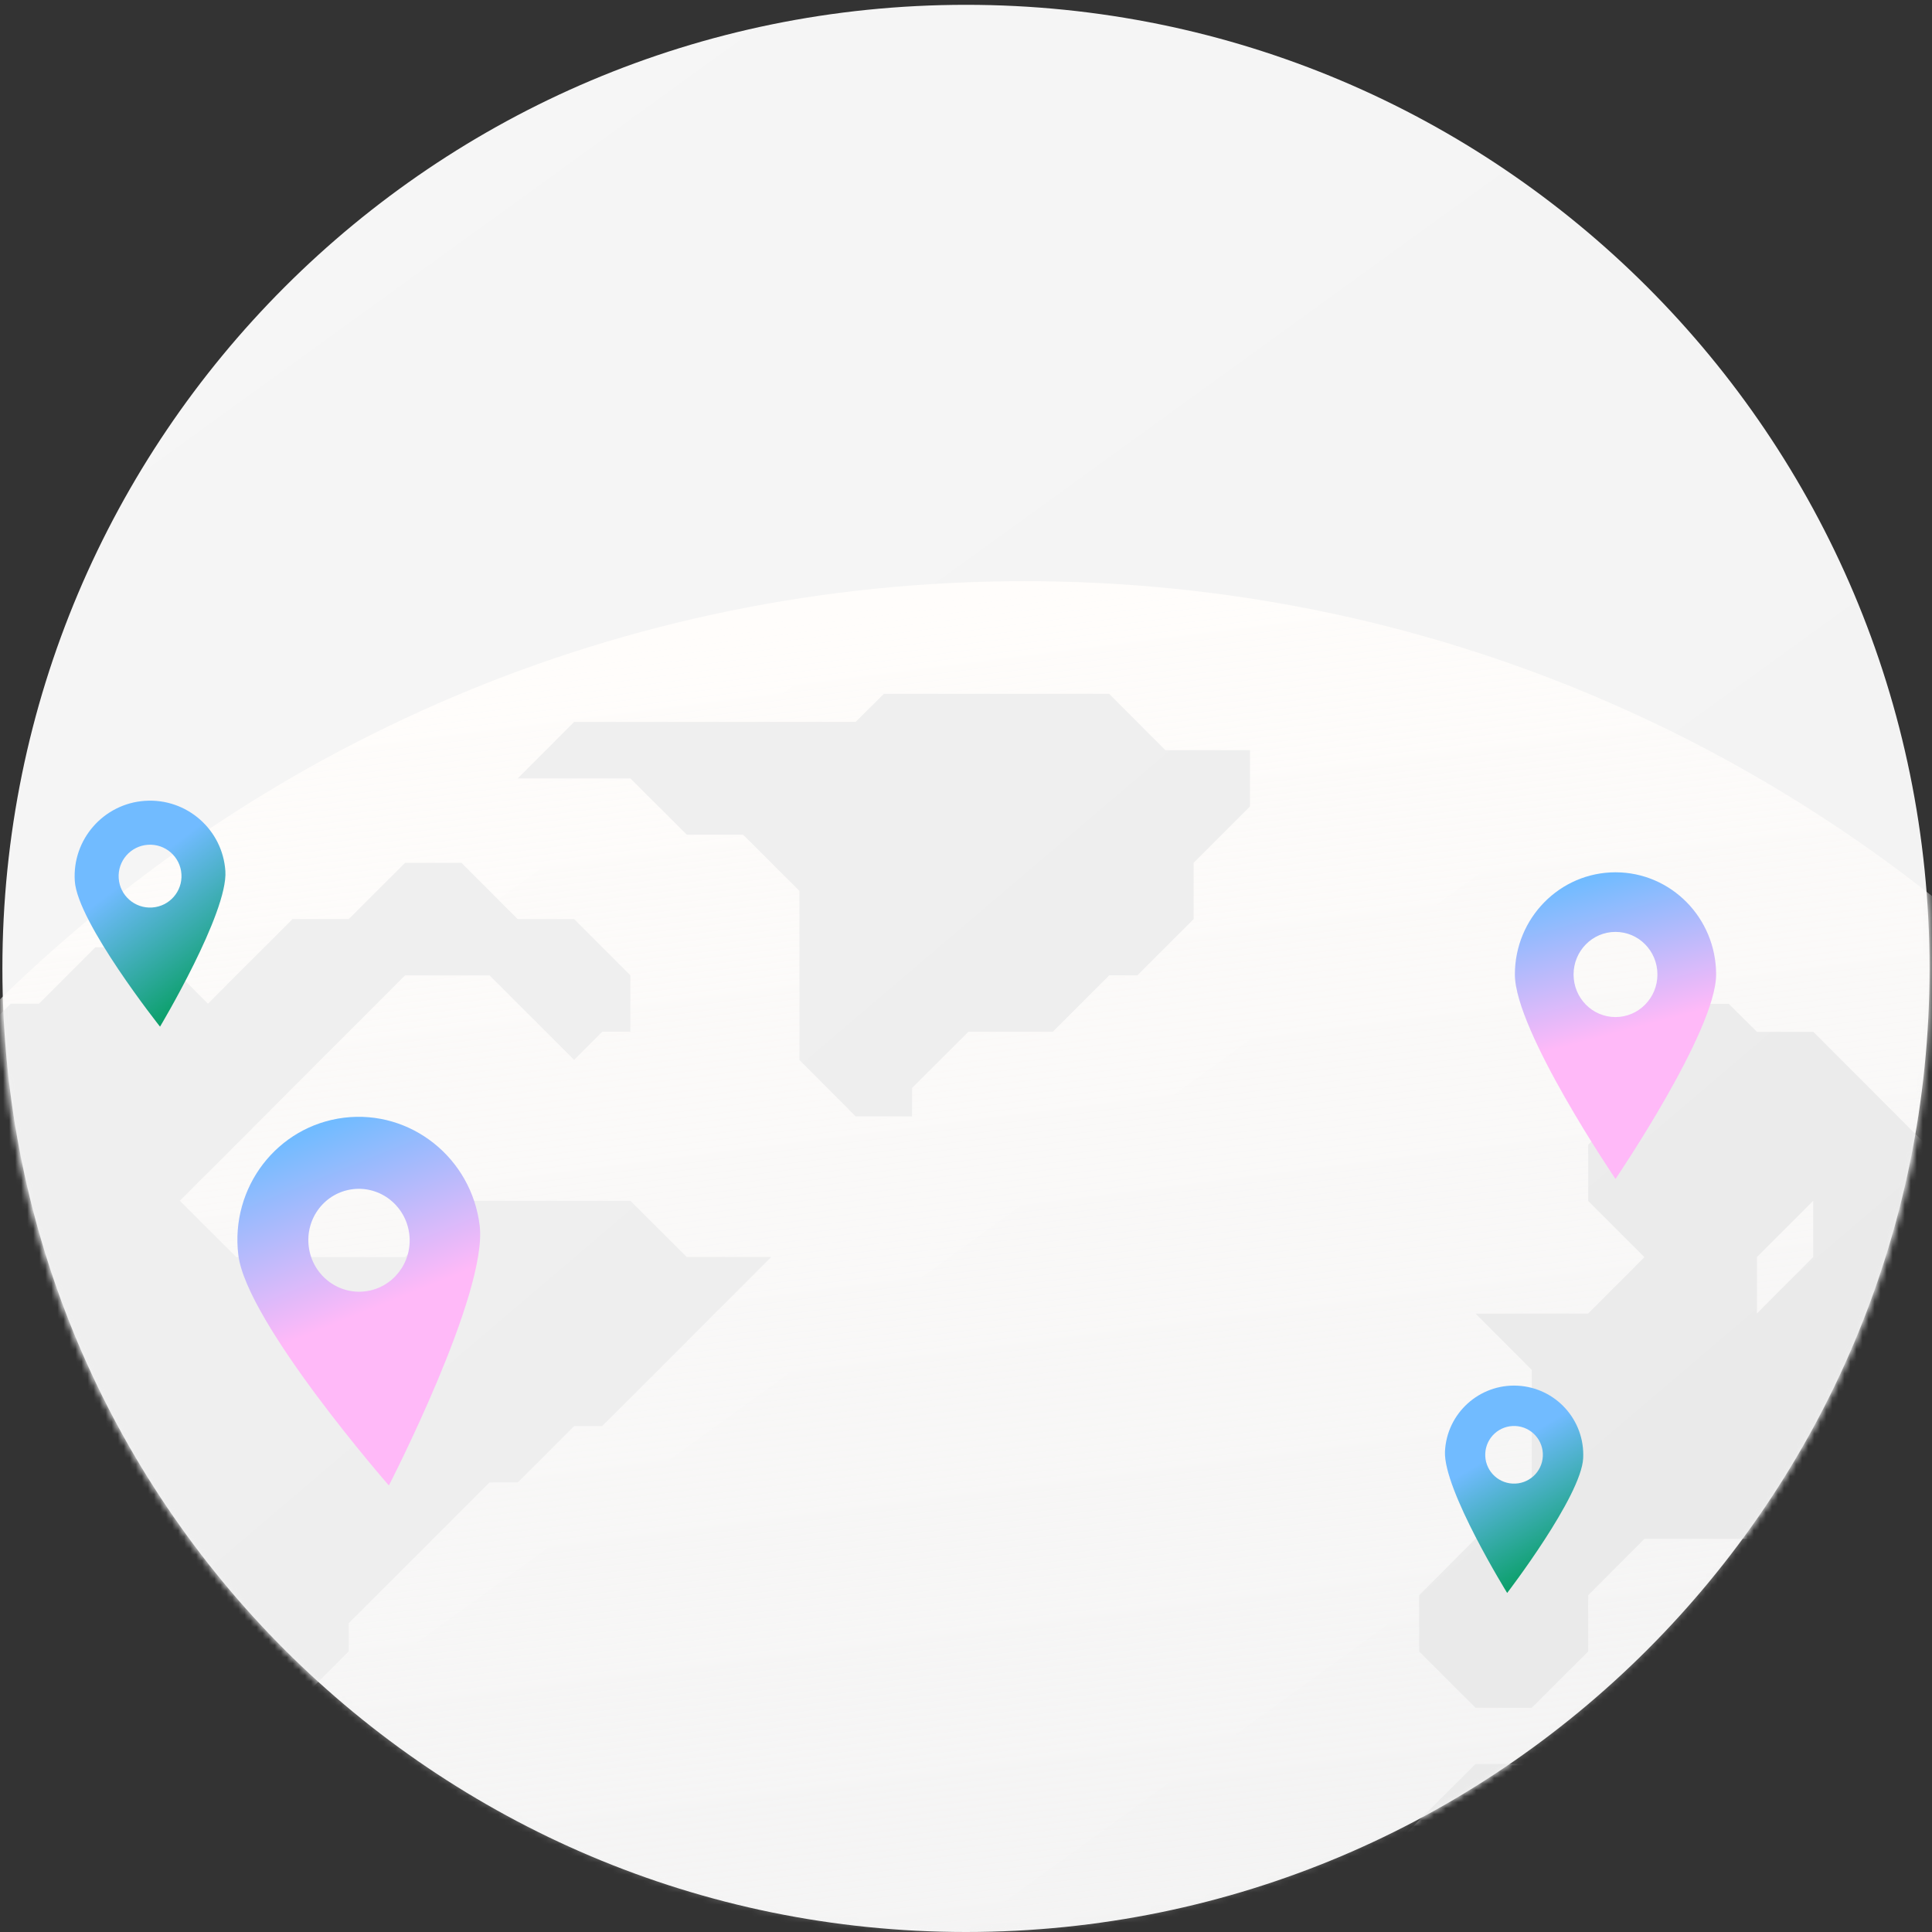
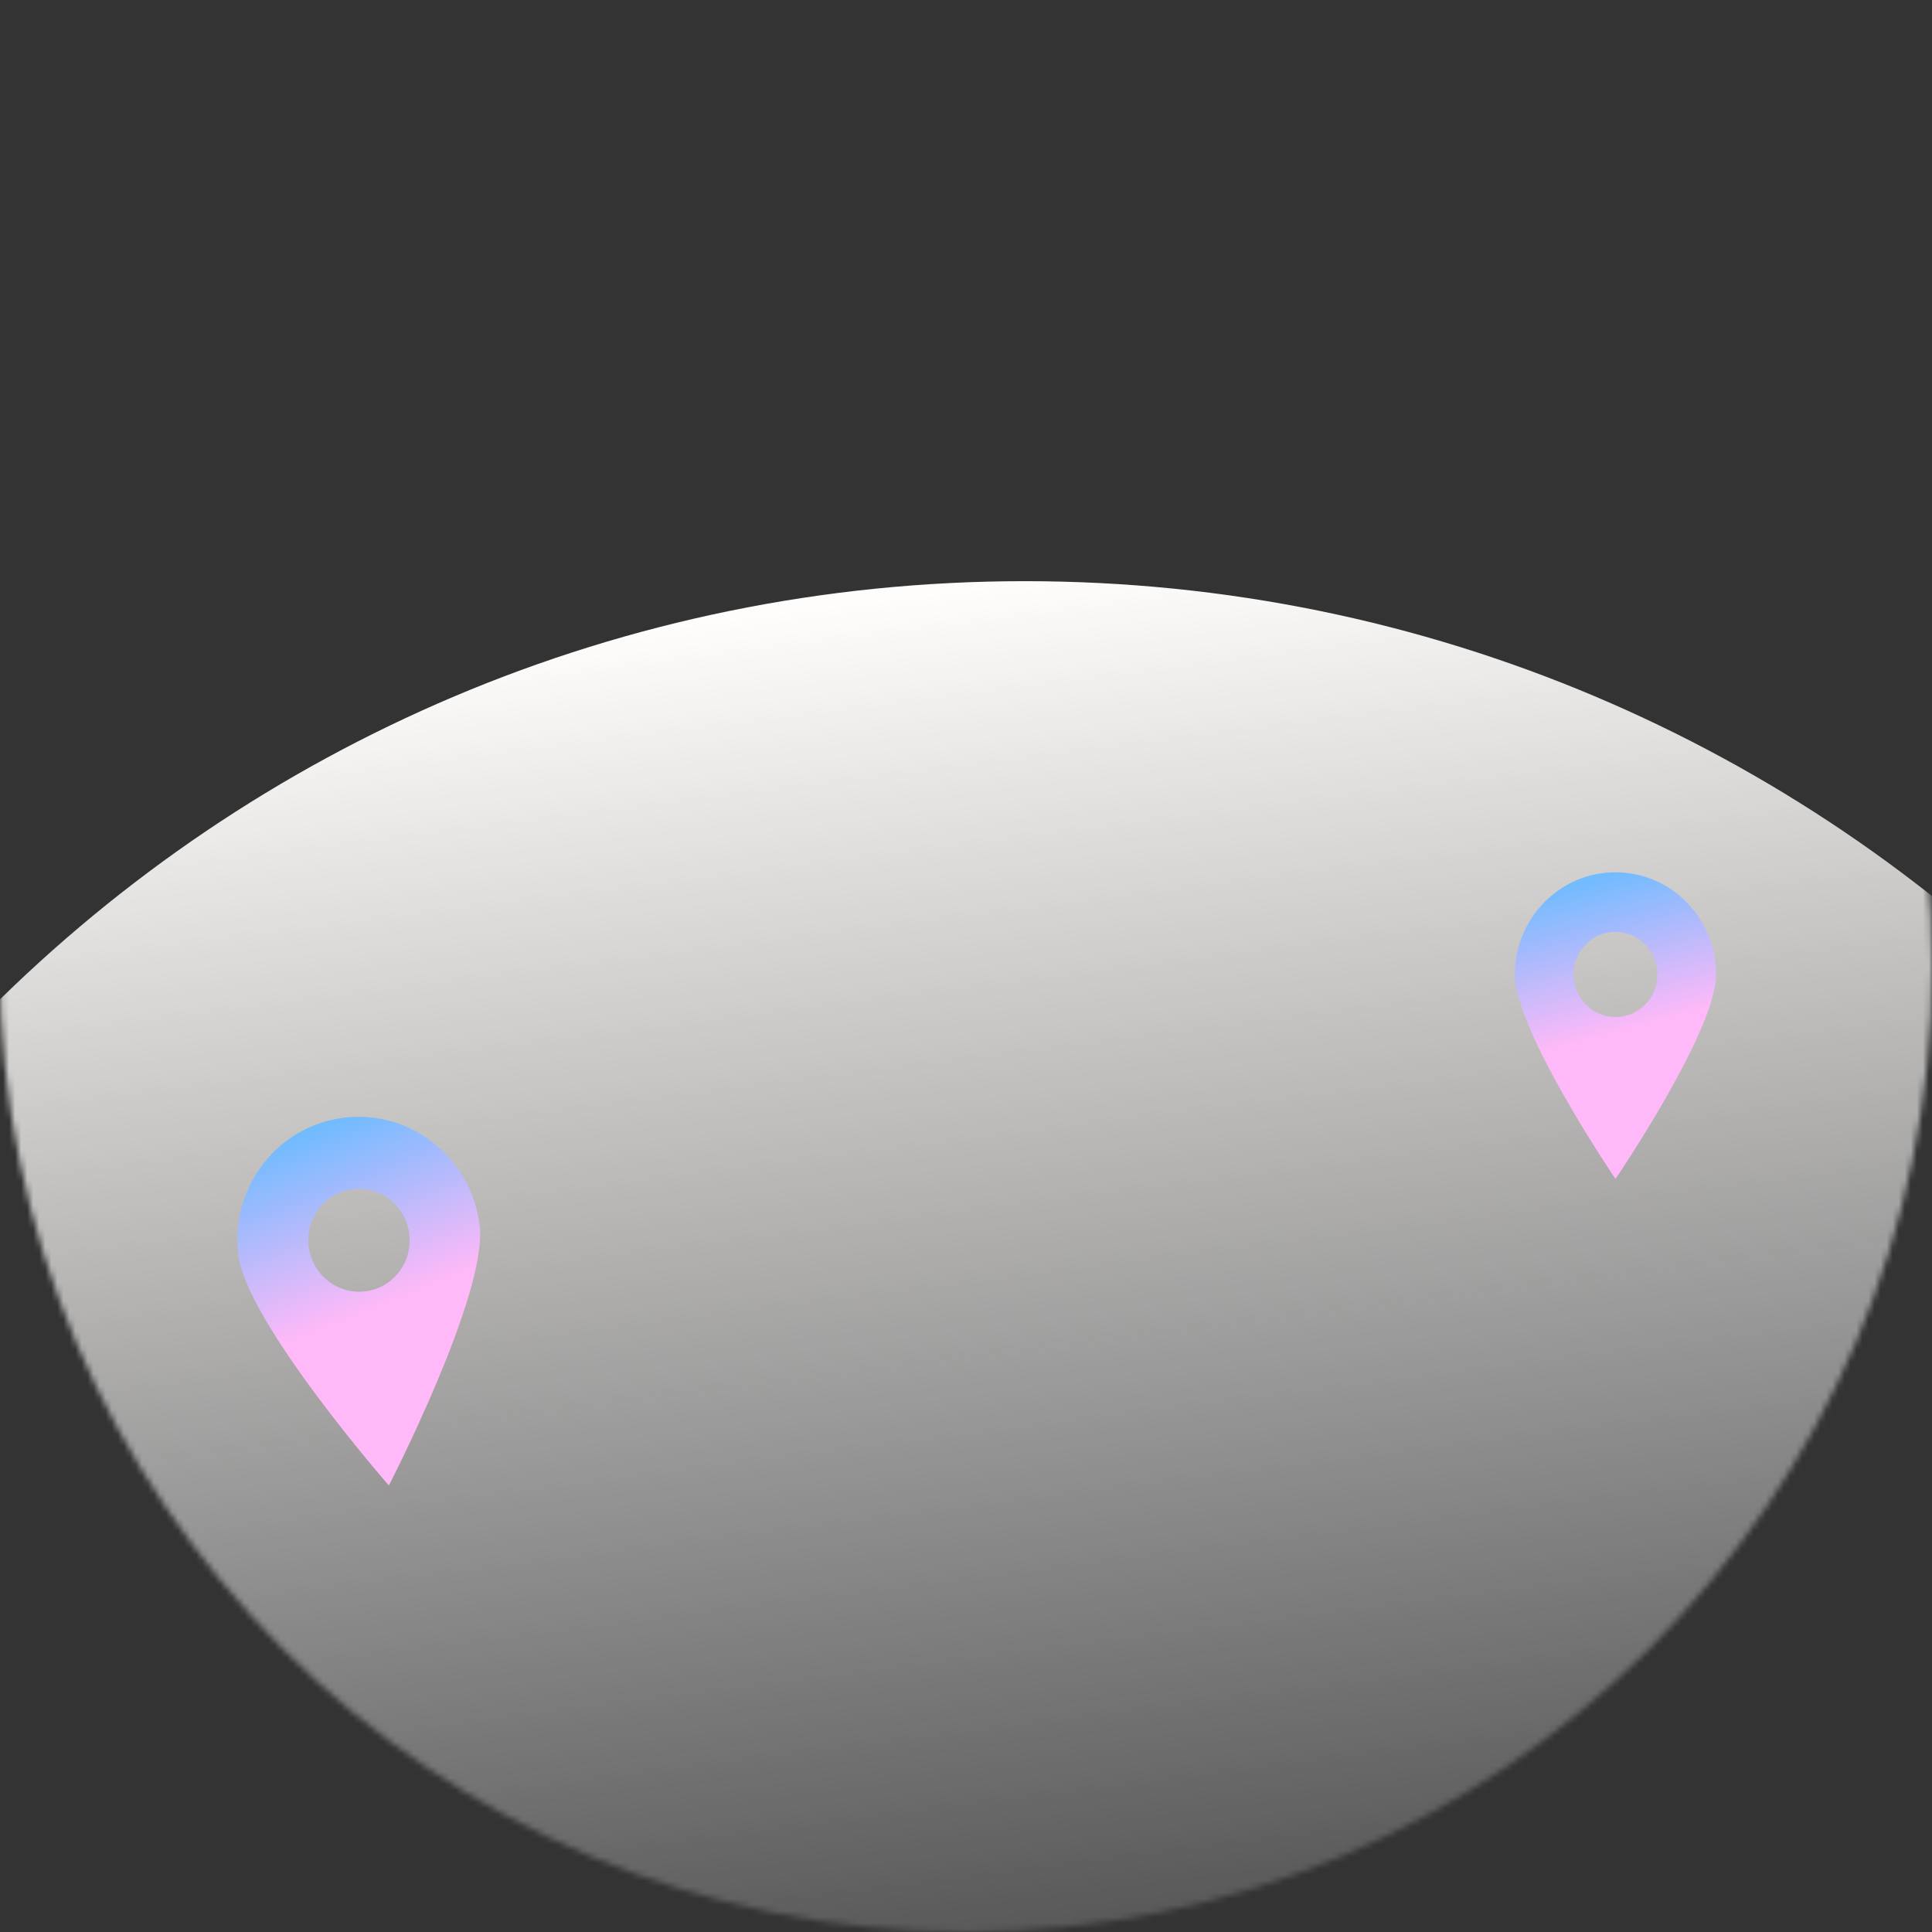
<svg xmlns="http://www.w3.org/2000/svg" width="320" height="320" viewBox="0 0 320 320" fill="none">
  <rect x="0" y="0" width="320" height="320" fill="#333333" stroke="none" />
-   <path d="M319.598 160.399C319.598 248.545 248.131 320 159.997 320C71.863 320 0.396 248.545 0.396 160.399C0.396 72.254 71.852 0.798 159.997 0.798C248.143 0.798 319.598 72.254 319.598 160.399Z" fill="url(#paint0_linear_31678_5759)" />
  <mask id="mask0_31678_5759" style="mask-type:luminance" maskUnits="userSpaceOnUse" x="0" y="0" width="320" height="320">
    <path d="M160 320C248.365 320 320 248.365 320 160C320 71.634 248.365 0 160 0C71.634 0 0 71.634 0 160C0 248.365 71.634 320 160 320Z" fill="white" />
  </mask>
  <g mask="url(#mask0_31678_5759)">
    <path d="M169.721 96.26C35.764 96.26 -72.846 204.849 -72.846 338.826C-72.846 472.804 35.764 581.393 169.721 581.393C303.678 581.393 412.287 472.784 412.287 338.826C412.287 204.869 303.678 96.26 169.721 96.26Z" fill="url(#paint1_linear_31678_5759)" />
    <mask id="mask1_31678_5759" style="mask-type:luminance" maskUnits="userSpaceOnUse" x="-73" y="96" width="486" height="486">
-       <path d="M412.287 338.826C412.287 472.784 303.678 581.393 169.721 581.393C35.764 581.393 -72.846 472.784 -72.846 338.826C-72.846 204.869 35.764 96.26 169.721 96.26C303.678 96.26 412.287 204.849 412.287 338.826Z" fill="white" />
-     </mask>
+       </mask>
    <g mask="url(#mask1_31678_5759)">
      <path fill-rule="evenodd" clip-rule="evenodd" d="M193.027 124.257L183.708 114.918H174.369H165.051H155.732H146.393L141.724 119.567H132.405H123.066H113.748H104.409H95.091L85.752 128.926H95.091H104.409L113.748 138.245H123.066L132.405 147.563V156.902V166.241V175.559L141.724 184.898H151.063V180.208L160.402 170.89H165.051H174.369L183.708 161.551H188.377L197.696 152.233V142.914L207.035 133.575V124.257H197.696H193.027ZM-7.533 329.488V338.826V348.145V357.484H-16.872L-26.191 348.145V338.826L-35.53 329.488V320.169L-44.848 310.851L-54.187 301.492V292.173L-44.848 282.834V236.201L-54.187 226.882V217.543V203.555L-44.848 194.217H-35.53H-30.86L-21.521 184.898L-12.203 175.559H-7.533L1.785 166.241H6.455L15.793 156.902H25.112L34.451 166.241L39.12 161.551L48.439 152.232H57.757L67.096 142.914H76.435L85.754 152.232H95.092L104.411 161.551V170.89H99.742L95.092 175.559L90.423 170.89L81.084 161.551H76.435H67.096L57.757 170.89L48.439 180.208L39.12 189.567L29.781 198.886L39.12 208.205H67.096L76.435 198.886H104.411L113.75 208.205H118.399H127.738L118.399 217.543L109.08 226.882L99.742 236.201H95.092L85.754 245.54H81.084L71.766 254.858L62.427 264.197L57.757 268.846V273.516L48.439 282.834L39.12 292.173V301.492L29.781 310.851H15.793L6.455 320.169H1.785L-7.533 329.488ZM11.127 366.823L1.788 357.484H-7.531L1.788 366.823H11.127ZM132.407 422.775L123.068 413.456L113.75 404.117L104.411 394.799H95.092L85.753 385.48L76.435 376.141H67.096H57.757H48.439L39.12 385.48V394.799V404.117L29.781 413.456V422.775V432.134L39.12 441.452V450.771L48.439 460.109L57.757 469.428V506.763V516.082V534.739L67.096 544.058V553.417L76.435 544.058V534.739L85.753 525.4V516.082L95.092 506.763L104.411 497.424H109.08L118.399 488.106L127.738 478.767H132.407L141.726 469.428V460.109L151.064 450.771V441.452V432.134L141.726 422.775H132.407ZM393.632 198.887V245.54L393.592 245.581H412.249V320.21H393.592L384.273 329.529L374.934 338.867V348.186L365.616 357.505V376.162L356.277 385.501V394.819L346.958 404.138V432.134L337.619 441.453V450.792L328.301 460.11V469.429H323.652L314.313 478.747H309.664L300.345 488.086V474.098L291.027 464.759V446.102L295.676 441.433V422.775L286.357 413.457V385.46L277.039 376.122H263.051L253.712 385.46H235.054L225.716 376.122V366.803L216.397 357.464V329.468L225.716 320.149V310.831L235.054 301.492L244.393 292.173H263.051L272.369 282.855H281.708L291.027 292.173L300.345 301.492L305.014 296.843H332.99L337.64 292.173L328.321 282.855L318.982 273.536H309.664L300.345 264.218L291.027 254.879H272.369L263.051 264.218V273.536L253.712 282.855H244.393L235.054 273.536V264.218L244.393 254.879L253.712 245.56V226.903L244.393 217.564H263.051L272.369 208.225L263.051 198.907V189.588L267.7 184.919V175.58L277.018 166.261H286.337L291.006 170.911H300.345L309.664 180.229L318.982 189.568H328.321L337.64 198.887H393.632ZM291.006 208.205V217.544L300.325 208.205V198.887L291.006 208.205ZM318.982 254.859V264.198L328.321 273.516L337.64 264.198L328.321 254.859V245.54L318.982 254.859Z" fill="url(#paint2_linear_31678_5759)" />
    </g>
  </g>
-   <path d="M251.345 229.513C245.029 229.198 239.648 234.069 239.334 240.384C239.019 246.7 249.634 263.844 249.634 263.844C249.634 263.844 261.908 247.848 262.223 241.525C262.538 235.202 257.668 229.828 251.345 229.513ZM250.537 245.729C247.901 245.598 245.875 243.36 246.007 240.724C246.138 238.088 248.376 236.062 251.012 236.194C253.648 236.325 255.674 238.563 255.542 241.199C255.411 243.835 253.173 245.861 250.537 245.729Z" fill="url(#paint3_linear_31678_5759)" />
-   <path d="M24.029 132.642C17.147 133.098 11.933 139.052 12.389 145.934C12.844 152.815 26.506 170.047 26.506 170.047C26.506 170.047 37.784 151.171 37.328 144.282C36.872 137.392 30.918 132.186 24.029 132.642ZM25.199 150.311C22.327 150.501 19.85 148.332 19.66 145.46C19.47 142.588 21.639 140.111 24.511 139.921C27.383 139.731 29.859 141.9 30.05 144.772C30.24 147.644 28.071 150.12 25.199 150.311Z" fill="url(#paint4_linear_31678_5759)" />
  <path d="M56.989 185.127C45.943 186.472 38.109 196.656 39.474 207.863C40.839 219.069 64.41 246.043 64.41 246.043C64.41 246.043 80.817 214.212 79.45 202.993C78.083 191.774 68.023 183.783 56.989 185.127ZM60.493 213.888C55.888 214.449 51.702 211.119 51.133 206.443C50.563 201.766 53.827 197.529 58.431 196.968C63.036 196.407 67.222 199.736 67.791 204.413C68.361 209.09 65.085 213.328 60.493 213.888Z" fill="url(#paint5_linear_31678_5759)" />
  <path d="M267.577 144.48C258.367 144.48 250.912 152.062 250.912 161.406C250.912 170.749 267.577 195.269 267.577 195.269C267.577 195.269 284.243 170.76 284.243 161.406C284.243 152.052 276.777 144.48 267.577 144.48ZM267.577 168.459C263.738 168.459 260.633 165.305 260.633 161.406C260.633 157.507 263.738 154.352 267.577 154.352C271.417 154.352 274.522 157.507 274.522 161.406C274.522 165.305 271.406 168.459 267.577 168.459Z" fill="url(#paint6_linear_31678_5759)" />
  <defs>
    <linearGradient id="paint0_linear_31678_5759" x1="52.267" y1="0.798" x2="429.175" y2="521.572" gradientUnits="userSpaceOnUse">
      <stop stop-color="#F6F6F6" />
      <stop offset="1" stop-color="#EFEFEF" />
    </linearGradient>
    <linearGradient id="paint1_linear_31678_5759" x1="169.721" y1="96.26" x2="204.228" y2="368.13" gradientUnits="userSpaceOnUse">
      <stop stop-color="#FFFDFB" />
      <stop offset="1" stop-color="#FAF9F9" stop-opacity="0" />
    </linearGradient>
    <linearGradient id="paint2_linear_31678_5759" x1="179.031" y1="114.918" x2="330.423" y2="292.679" gradientUnits="userSpaceOnUse">
      <stop stop-color="#EFEFEF" />
      <stop offset="1" stop-color="#E8E8E8" />
    </linearGradient>
    <linearGradient id="paint3_linear_31678_5759" x1="239.052" y1="245.889" x2="249.638" y2="263.844" gradientUnits="userSpaceOnUse">
      <stop stop-color="#71BBFF" />
      <stop offset="1" stop-color="#0A9F68" />
    </linearGradient>
    <linearGradient id="paint4_linear_31678_5759" x1="12.778" y1="151.932" x2="26.51" y2="170.047" gradientUnits="userSpaceOnUse">
      <stop stop-color="#71BBFF" />
      <stop offset="1" stop-color="#0A9F68" />
    </linearGradient>
    <linearGradient id="paint5_linear_31678_5759" x1="56.989" y1="185.127" x2="68.623" y2="214.005" gradientUnits="userSpaceOnUse">
      <stop stop-color="#71BBFF" />
      <stop offset="1" stop-color="#FFB9F8" />
    </linearGradient>
    <linearGradient id="paint6_linear_31678_5759" x1="267.577" y1="144.48" x2="274.245" y2="169.37" gradientUnits="userSpaceOnUse">
      <stop stop-color="#71BBFF" />
      <stop offset="1" stop-color="#FFB9F8" />
    </linearGradient>
  </defs>
</svg>